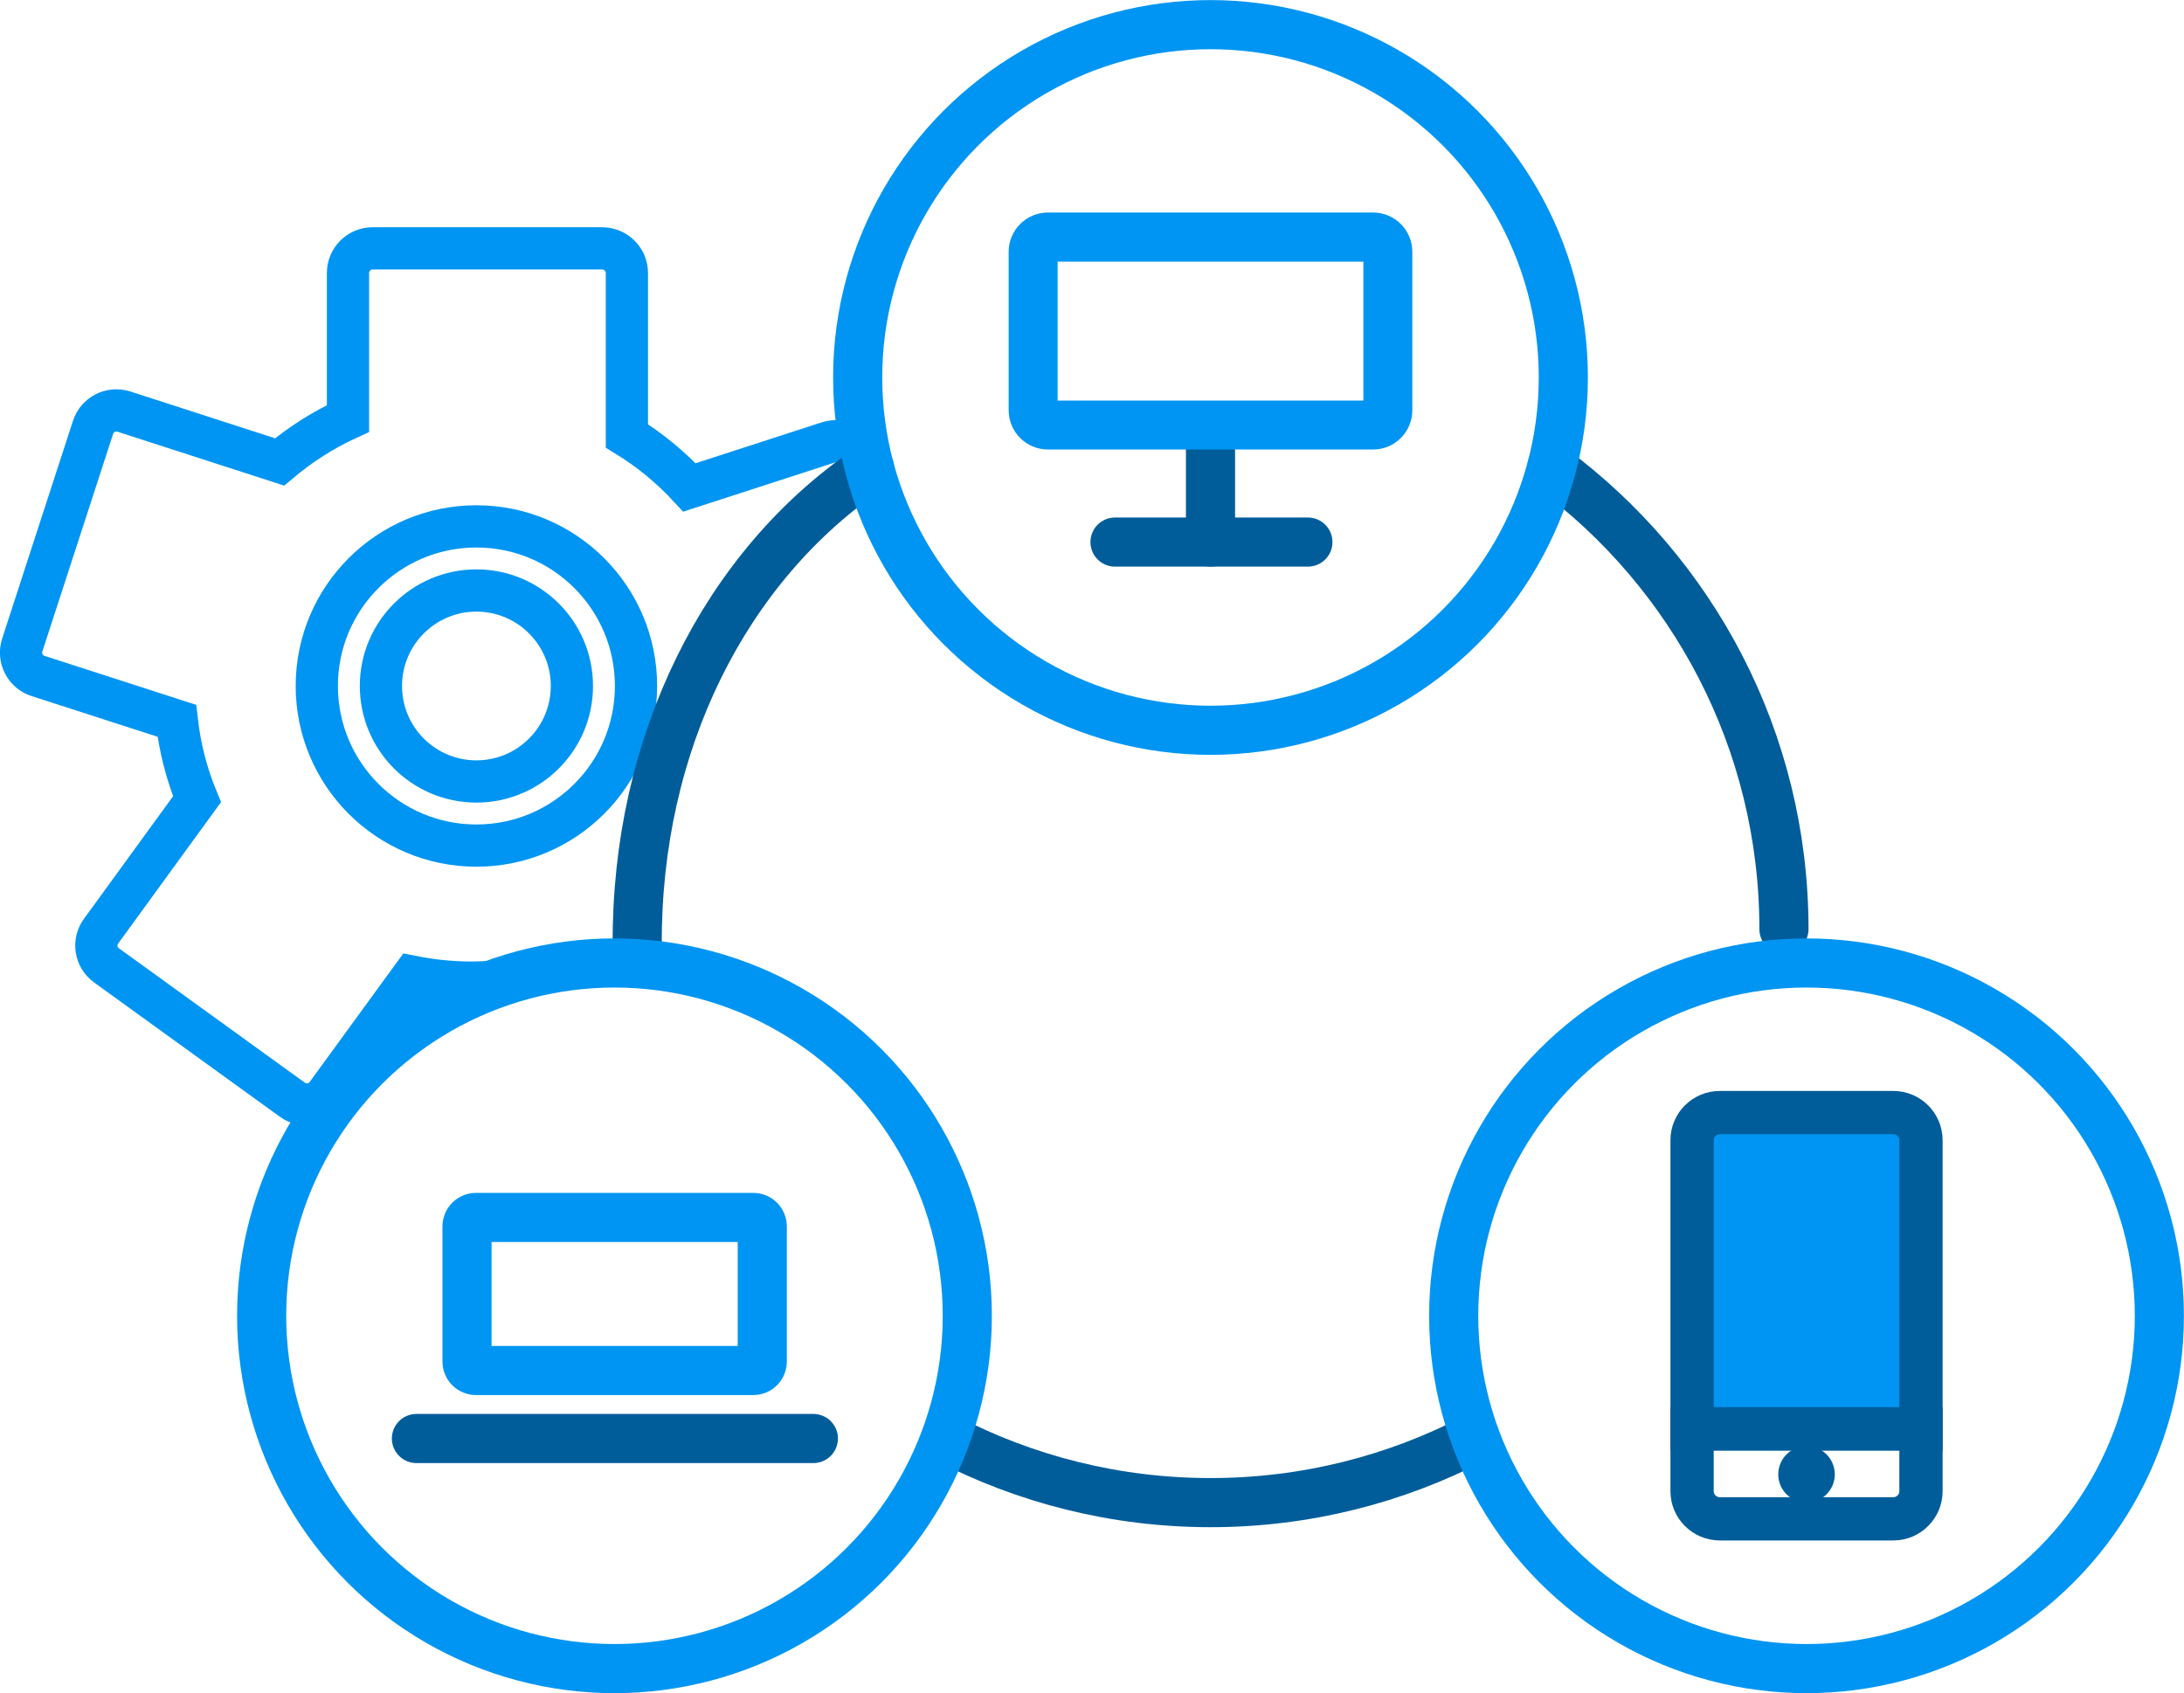
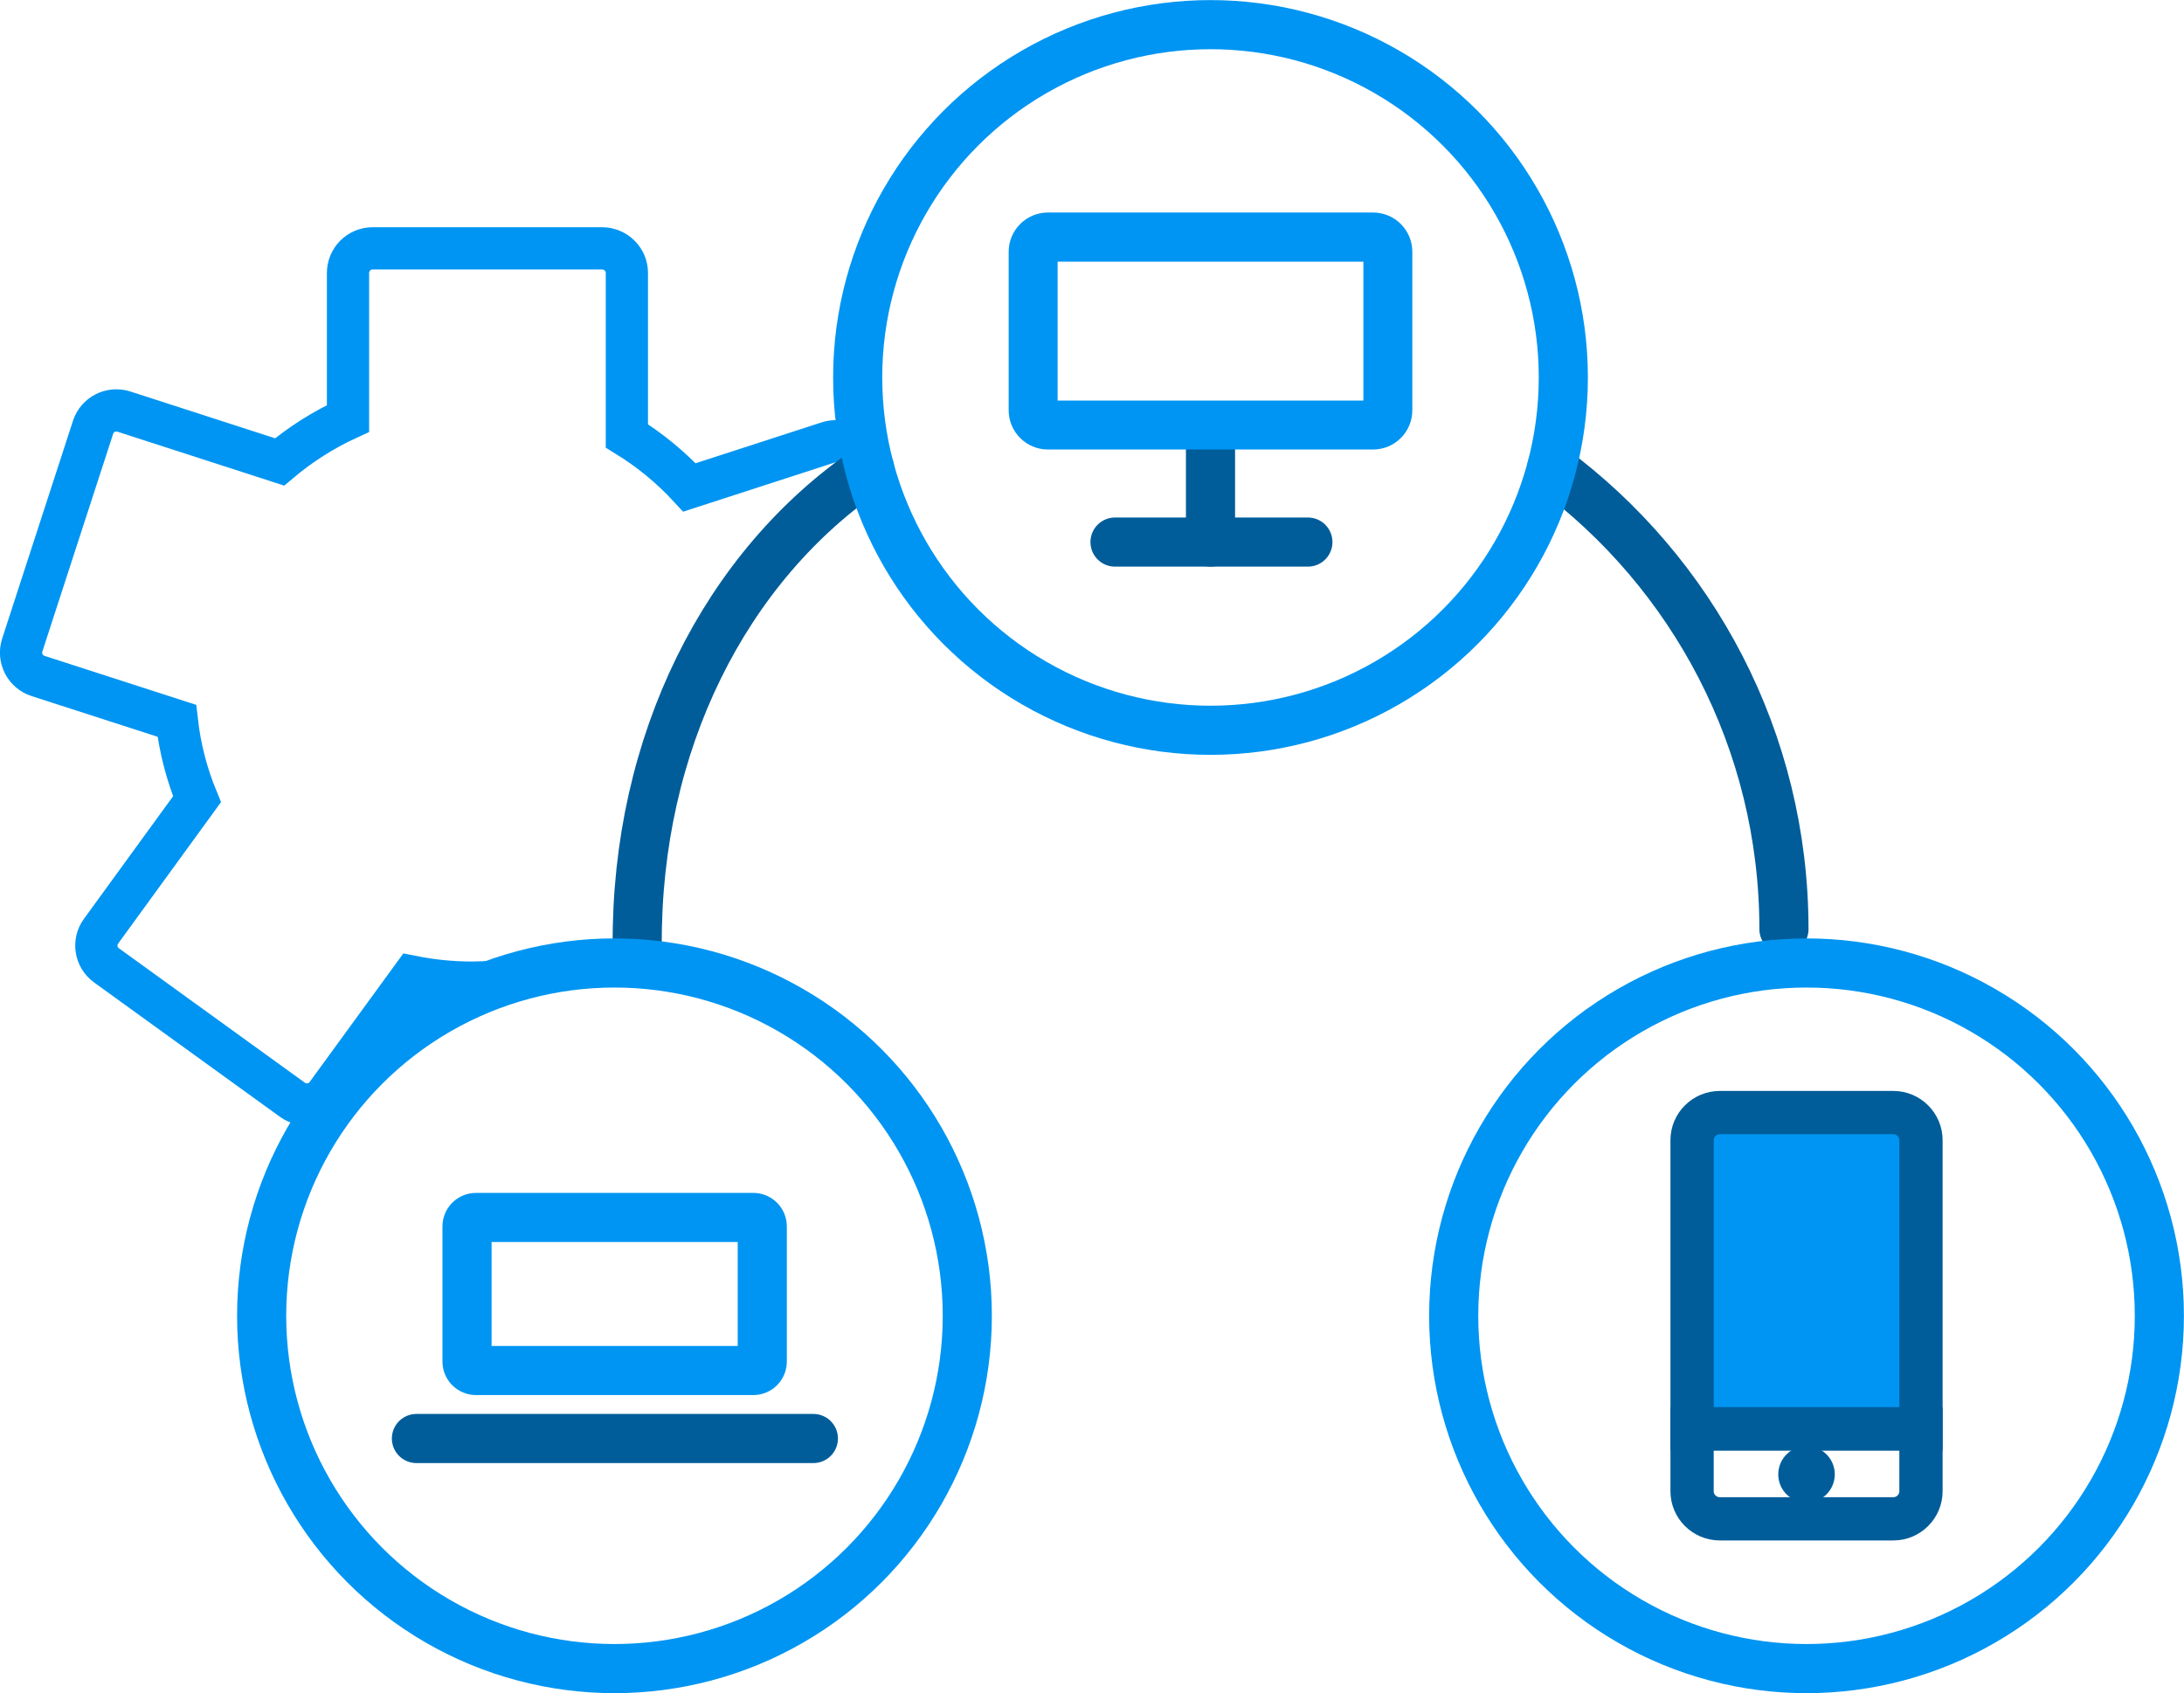
<svg xmlns="http://www.w3.org/2000/svg" id="Capa_2" data-name="Capa 2" viewBox="0 0 126.71 98.23">
  <defs>
    <style>
      .cls-1 {
        stroke-width: 2.85px;
      }

      .cls-1, .cls-2, .cls-3, .cls-4, .cls-5 {
        fill: none;
      }

      .cls-1, .cls-6, .cls-3 {
        stroke: #005d9a;
        stroke-linecap: round;
      }

      .cls-1, .cls-6, .cls-3, .cls-4, .cls-5 {
        stroke-miterlimit: 10;
      }

      .cls-2 {
        stroke-linejoin: round;
        stroke-width: 2.85px;
      }

      .cls-2, .cls-4, .cls-5 {
        stroke: #0095f2;
      }

      .cls-6, .cls-3 {
        stroke-width: 2.51px;
      }

      .cls-6, .cls-7 {
        fill: #0095f2;
      }

      .cls-4 {
        stroke-width: 2.45px;
      }

      .cls-5 {
        stroke-width: 2.45px;
      }

      .cls-8 {
        fill: #005d9a;
      }

      .cls-8, .cls-7 {
        stroke-width: 0px;
      }
    </style>
  </defs>
  <g id="Capa_2-2" data-name="Capa 2">
    <g>
      <g>
        <g>
-           <circle class="cls-4" cx="27.64" cy="39.8" r="5.54" />
-           <circle class="cls-4" cx="27.64" cy="39.8" r="9.26" />
-         </g>
+           </g>
        <path class="cls-5" d="m49.85,26.58c-.24-.75-1.05-1.15-1.8-.91l-8.05,2.61c-1.06-1.15-2.28-2.16-3.63-2.99v-9.46c0-.78-.65-1.42-1.43-1.42h-13.33c-.79,0-1.42.65-1.42,1.43v8.44c-1.44.66-2.77,1.51-3.97,2.52l-9.03-2.92c-.75-.24-1.55.17-1.79.91l-4.11,12.64c-.24.75.17,1.55.92,1.79l8.05,2.6c.18,1.59.58,3.12,1.17,4.55l-5.57,7.66c-.46.63-.32,1.52.32,1.98l10.79,7.8c.64.46,1.53.32,1.99-.32l4.97-6.82c1.11.22,2.25.34,3.42.34.43,0,.86-.02,1.28-.05" />
      </g>
      <g>
-         <path class="cls-1" d="m85.58,83.43c-4.59,2.39-9.81,3.75-15.35,3.75s-10.77-1.36-15.36-3.75" />
        <path class="cls-1" d="m90.02,27.17c8.18,6.06,13.48,15.78,13.48,26.74" />
        <path class="cls-1" d="m36.97,54.85c-.07-11.72,5.11-22.02,13.48-27.68" />
      </g>
      <g>
        <g>
          <line class="cls-1" x1="70.23" y1="26.09" x2="70.23" y2="31.45" />
          <path class="cls-7" d="m79.1,15.18v8.06h-17.74v-8.06h17.74m.56-2.85h-18.86c-1.26,0-2.28,1.02-2.28,2.28v9.19c0,1.26,1.02,2.28,2.28,2.28h18.86c1.26,0,2.28-1.02,2.28-2.28v-9.19c0-1.26-1.02-2.28-2.28-2.28h0Z" />
          <line class="cls-1" x1="64.69" y1="31.45" x2="75.88" y2="31.45" />
        </g>
        <circle class="cls-2" cx="70.23" cy="21.9" r="20.47" />
      </g>
      <g>
        <g>
          <g>
            <path class="cls-7" d="m42.8,72.06v6.03h-14.28v-6.03h14.28m.9-2.85h-16.08c-1.08,0-1.95.87-1.95,1.95v7.83c0,1.08.87,1.95,1.95,1.95h16.08c1.08,0,1.95-.87,1.95-1.95v-7.83c0-1.08-.87-1.95-1.95-1.95h0Z" />
            <line class="cls-1" x1="24.16" y1="83.46" x2="47.19" y2="83.46" />
          </g>
          <circle class="cls-2" cx="35.65" cy="76.34" r="20.47" />
        </g>
        <g>
          <g>
            <path class="cls-6" d="m111.45,66.15v16.75h-13.28v-16.75c0-.88.72-1.6,1.61-1.6h10.07c.88,0,1.6.72,1.6,1.6Z" />
            <path class="cls-3" d="m111.45,82.9v3.62c0,.88-.72,1.6-1.6,1.6h-10.07c-.89,0-1.61-.72-1.61-1.6v-3.62h13.28Z" />
            <circle class="cls-8" cx="104.81" cy="85.54" r="1.64" />
          </g>
          <circle class="cls-2" cx="104.81" cy="76.34" r="20.47" />
        </g>
      </g>
    </g>
  </g>
</svg>